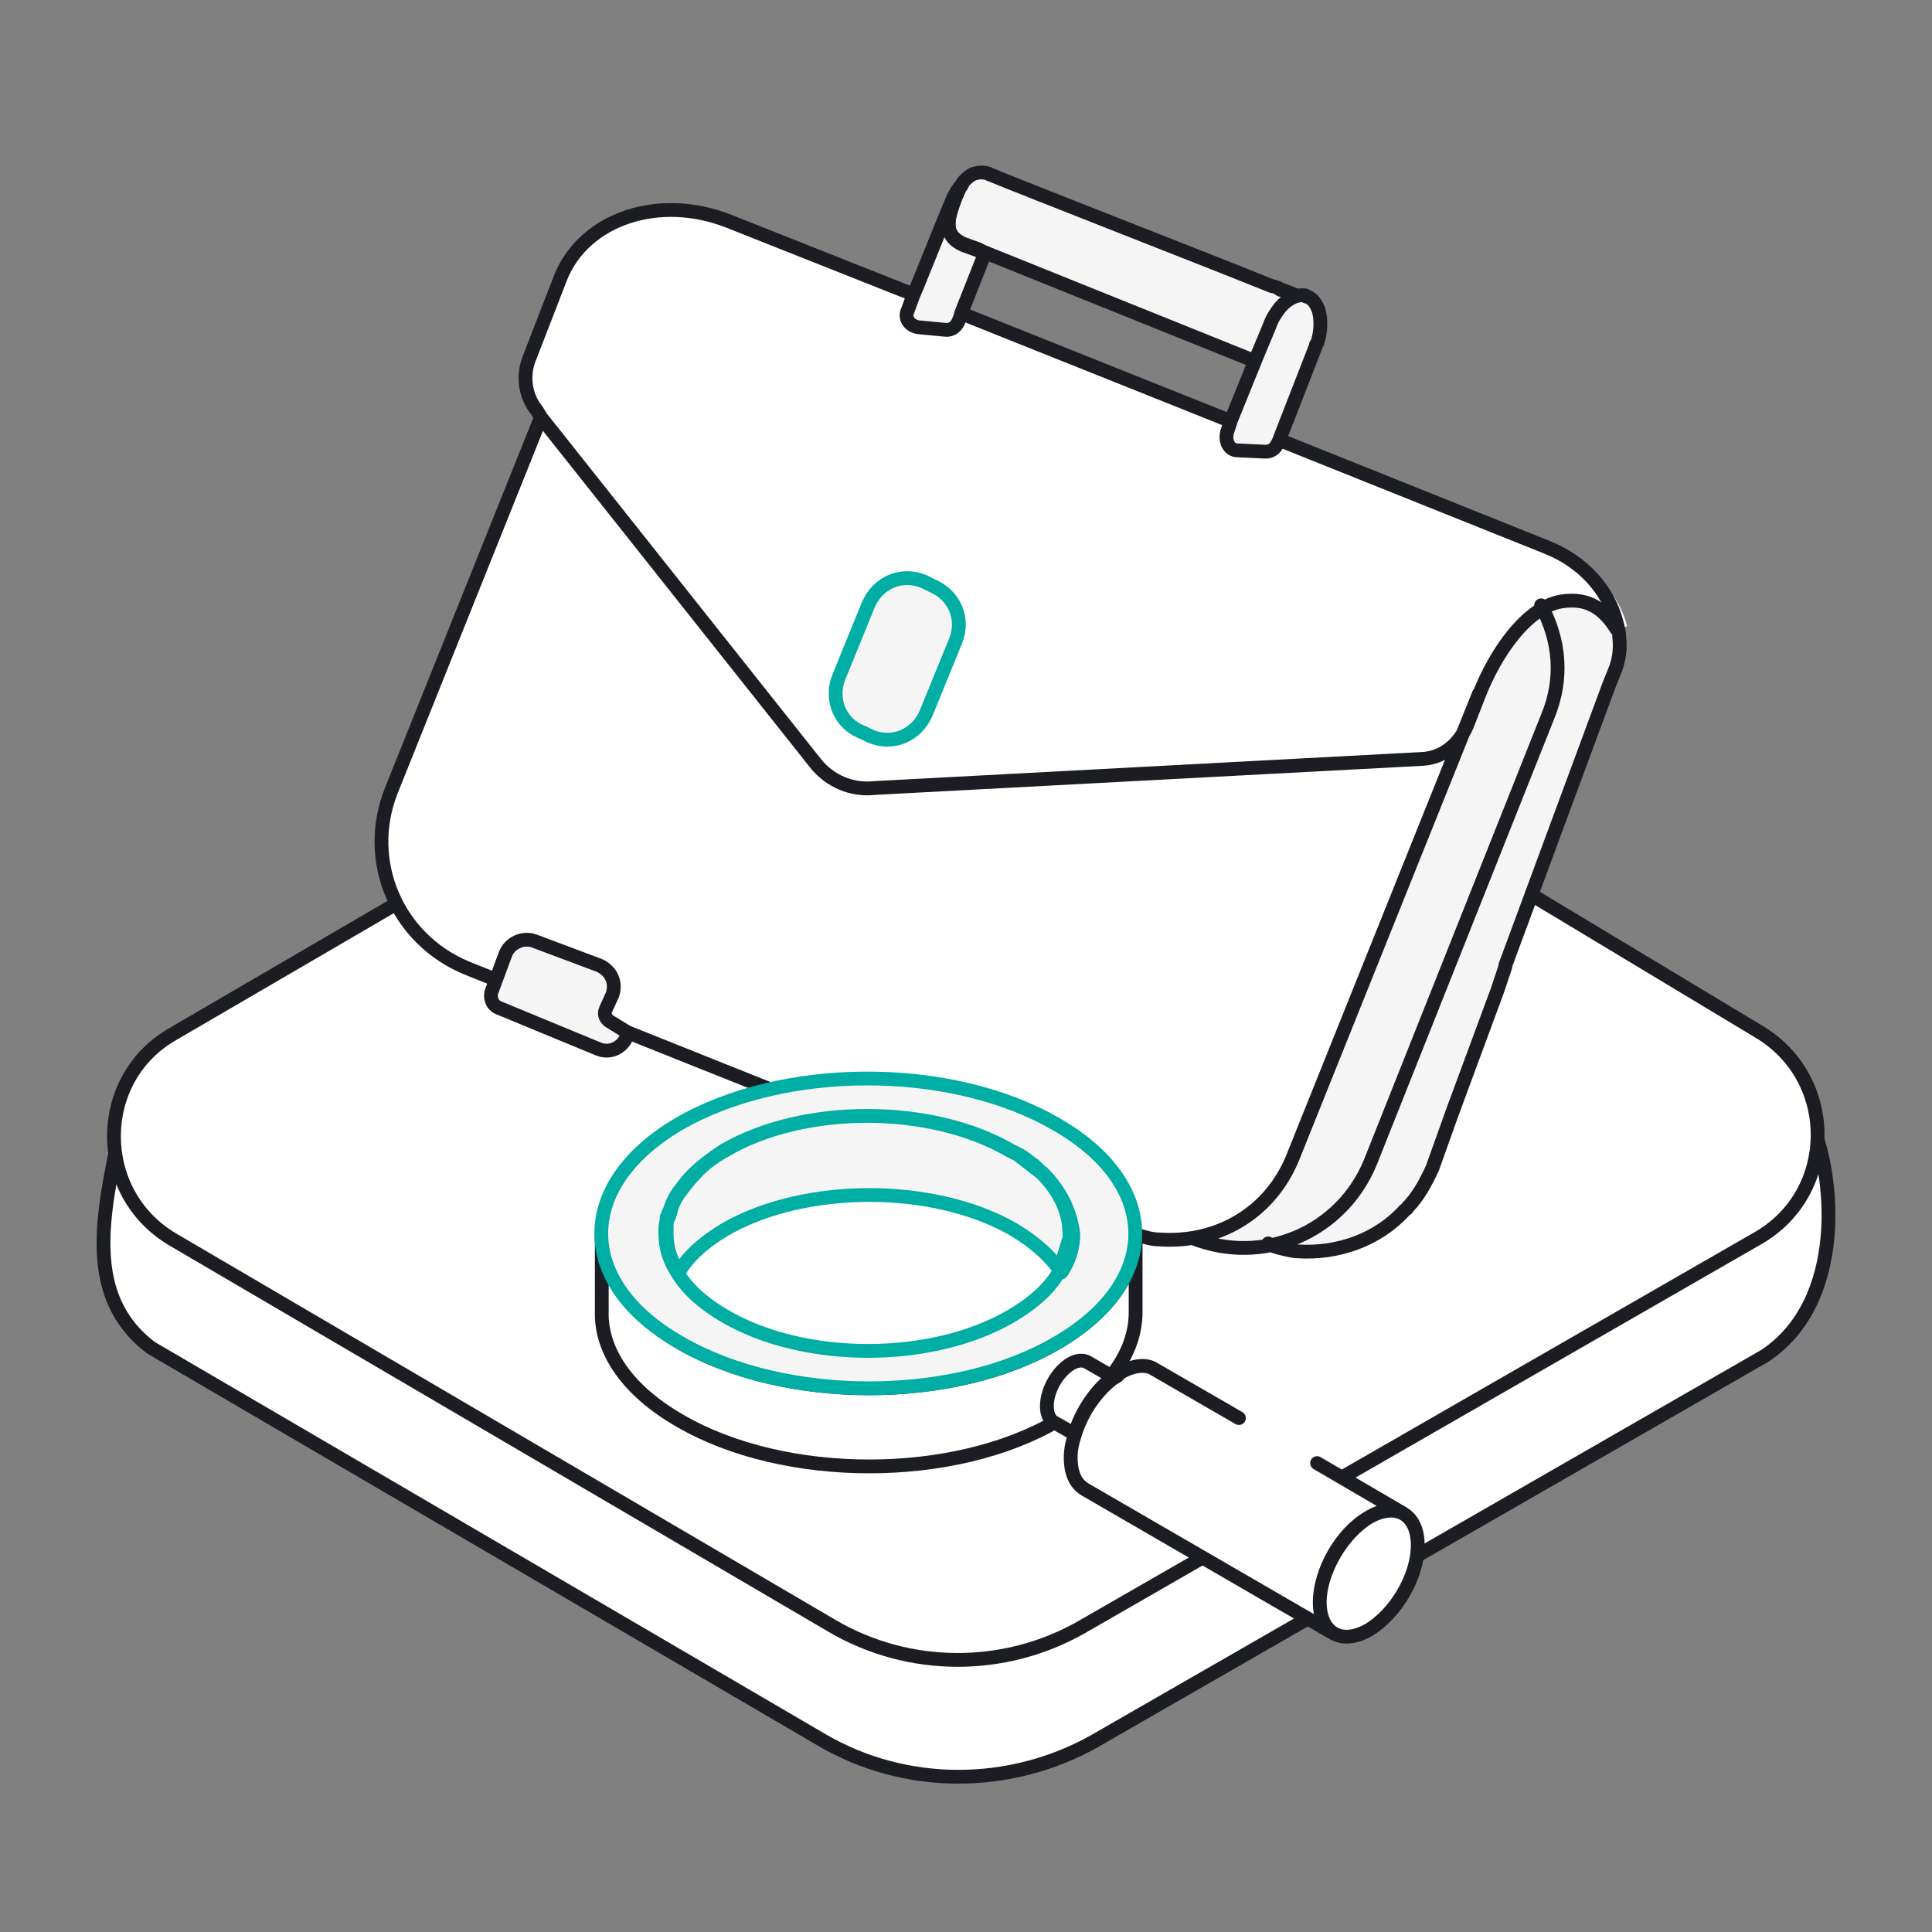
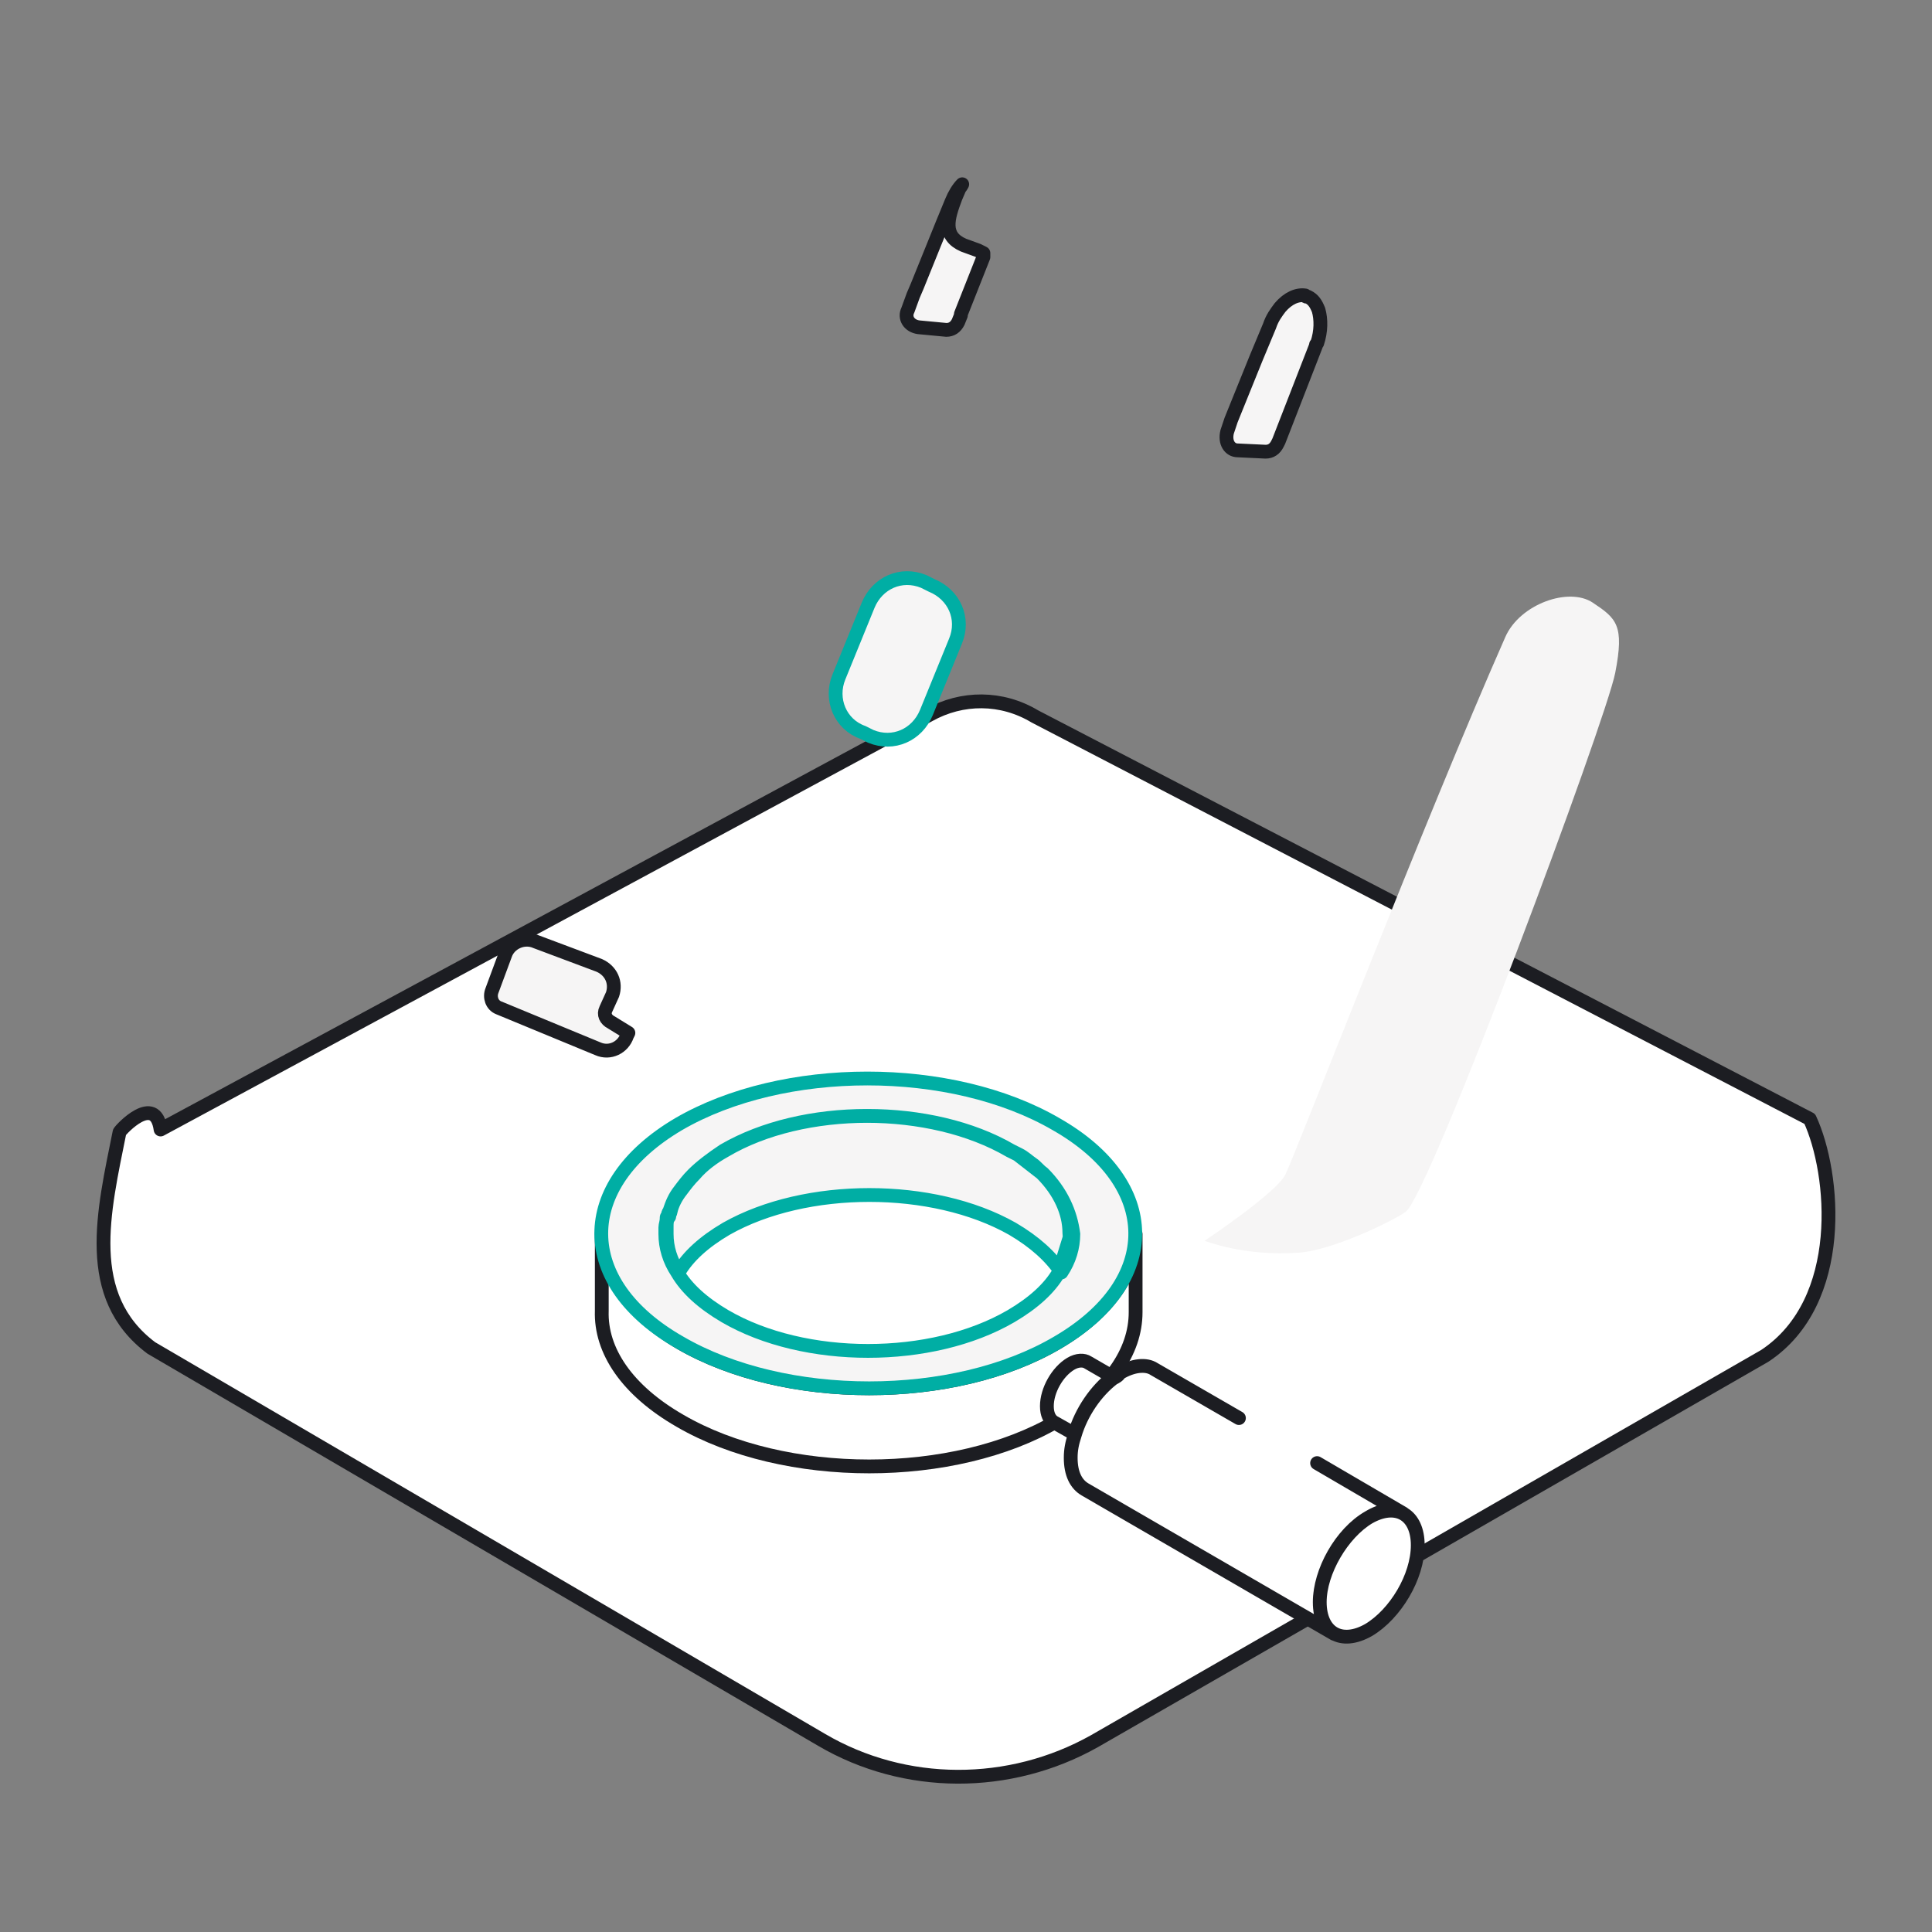
<svg xmlns="http://www.w3.org/2000/svg" width="112" height="112" viewBox="0 0 112 112" fill="none">
  <rect x="0" y="0" width="112" height="112" fill="#808080" stroke="none" />
  <path d="M8.772 78.142L47.628 100.86C52.466 103.7 58.533 103.7 63.447 100.937L102.304 78.602C107.065 75.456 106.374 68.011 104.915 64.864L59.992 41.532C58.072 40.38 55.768 40.38 53.849 41.455L9.309 65.478C9.002 63.329 7.006 65.478 6.929 65.631C6.007 70.237 4.779 75.149 8.772 78.142Z" fill="white" stroke="#1C1D22" stroke-width="0.8" stroke-miterlimit="10" stroke-linecap="round" stroke-linejoin="round" />
-   <path d="M10.004 71.848L48.246 94.26C52.7 96.869 58.229 96.869 62.682 94.337L101.923 71.772C106.454 69.162 106.531 62.638 102.077 59.875L60.379 34.778C58.229 33.473 55.541 33.473 53.314 34.701L10.004 59.952C5.473 62.561 5.473 69.162 10.004 71.848Z" fill="white" stroke="#1C1D22" stroke-width="0.8" stroke-miterlimit="10" stroke-linecap="round" stroke-linejoin="round" />
-   <path d="M22.683 45.758L31.36 24.114L31.13 23.73C30.439 22.886 30.285 21.735 30.669 20.737L32.512 15.978C33.895 12.601 38.272 11.143 42.265 12.755L52.324 16.746L52.939 16.976C53.016 16.823 53.707 14.75 54.628 12.831C54.935 12.064 55.319 11.373 55.627 10.759L55.396 11.296C54.935 12.524 54.628 13.522 55.857 14.059L56.702 14.366L57.009 14.52V14.75L55.703 18.05V18.127L71.446 24.421L72.905 20.814L73.672 18.971C73.826 18.588 74.056 18.204 74.287 17.897C74.748 17.36 75.285 17.13 75.746 17.206C76.053 17.283 76.667 18.895 76.437 19.662L76.36 19.892L74.517 25.649L90.26 31.942C92.41 32.787 93.869 34.475 94.329 36.317C94.253 36.24 94.099 36.471 93.869 36.931C93.792 37.162 93.638 37.392 93.562 37.699C92.333 40.922 89.799 48.904 87.341 55.735C87.341 55.812 87.265 55.889 87.265 55.966V56.042L87.034 56.733L86.804 57.424C84.423 63.794 82.043 68.476 82.043 68.476C81.659 69.474 81.044 70.241 80.277 70.855C79.355 71.546 78.28 71.93 76.975 72.16C76.207 72.314 75.362 72.39 74.44 72.39C73.826 72.39 72.905 72.39 72.06 72.39C70.985 72.39 69.833 72.314 69.219 72.007L68.528 71.7L62.614 69.474L56.471 67.095L35.2 58.959L28.903 56.58L27.214 55.966C23.067 54.431 21.07 49.825 22.683 45.758ZM55.857 10.529C56.011 10.222 56.241 10.145 56.471 10.068C56.241 10.068 56.011 10.299 55.857 10.529Z" fill="white" />
  <path d="M69.832 71.929C69.832 71.929 73.979 69.166 74.516 68.091C75.054 67.017 82.656 47.368 87.264 36.93C88.108 35.011 90.95 34.014 92.332 34.935C93.714 35.856 94.175 36.239 93.637 39.002C93.1 41.766 82.963 69.012 81.504 70.24C80.89 70.701 77.358 72.466 75.284 72.62C72.136 72.85 69.832 71.929 69.832 71.929Z" fill="#F6F5F5" />
-   <path d="M31.36 24.19L31.13 23.806C30.439 22.962 30.285 21.811 30.669 20.813L32.512 16.055C33.895 12.678 38.195 11.219 42.265 12.831L52.325 16.822L52.939 17.052L55.089 17.897L55.627 18.127L71.369 24.42L71.753 24.574L74.133 25.495L74.517 25.648L89.645 31.712C91.796 32.556 93.255 34.245 93.715 36.087C93.792 36.394 93.869 36.624 93.869 36.931C93.946 37.622 93.869 38.312 93.562 39.003L93.255 39.771L87.265 55.965V56.042L87.034 56.733L86.804 57.423L84.193 64.485L83.041 67.708C82.657 68.552 82.197 69.397 81.582 70.011C81.582 70.088 81.505 70.088 81.429 70.164C79.893 71.853 77.589 72.697 75.209 72.543C75.055 72.543 74.671 72.467 74.364 72.39C74.057 72.313 73.749 72.237 73.519 72.083M31.36 24.19L22.683 45.834C21.07 49.902 22.99 54.43 27.06 56.119L65.072 71.316M31.36 24.19L47.256 44.222C48.101 45.297 49.407 45.834 50.712 45.681L82.504 43.992C83.656 43.915 84.577 43.148 85.038 42.073L85.729 40.308C86.65 37.929 88.493 35.166 90.567 34.859C92.18 34.628 93.024 35.396 93.715 36.47M69.142 71.776C73.212 73.388 77.743 71.469 79.432 67.401L89.722 41.536C90.644 39.31 90.413 37.084 89.338 35.089M64.611 71.085C65.379 71.392 66.454 71.853 67.222 71.853C70.601 72.083 73.673 70.318 74.978 67.017L85.729 40.231" stroke="#1C1D22" stroke-width="0.8" stroke-miterlimit="10" stroke-linecap="round" stroke-linejoin="round" />
  <path d="M50.018 42.458L50.479 42.688C51.784 43.225 53.166 42.611 53.704 41.306L55.394 37.162C55.931 35.857 55.317 34.475 54.011 33.938L53.55 33.708C52.245 33.171 50.863 33.785 50.325 35.09L48.636 39.234C48.098 40.539 48.713 41.997 50.018 42.458Z" fill="#F6F5F5" stroke="#00AEA4" stroke-width="0.8" stroke-miterlimit="10" stroke-linecap="round" stroke-linejoin="round" />
-   <path d="M55.853 14.136L56.698 14.443L57.005 14.597L72.825 20.967L73.592 19.125C73.746 18.741 73.976 18.357 74.207 18.05C74.667 17.513 75.205 17.283 75.666 17.36C75.666 17.36 74.821 16.976 74.591 16.899C74.514 16.899 74.437 16.822 74.36 16.822C74.284 16.822 74.207 16.822 74.207 16.746C74.13 16.746 74.13 16.746 74.053 16.669C73.976 16.669 73.9 16.592 73.746 16.592C70.521 15.287 58.925 10.759 57.466 10.145C57.389 10.145 57.312 10.068 57.312 10.068C57.312 10.068 56.929 9.915 56.468 10.068C56.237 10.145 56.007 10.375 55.853 10.529C55.777 10.682 55.7 10.759 55.623 10.912L55.393 11.45C54.932 12.601 54.625 13.599 55.853 14.136Z" fill="#F6F5F5" stroke="#1C1D22" stroke-width="0.8" stroke-miterlimit="10" stroke-linecap="round" stroke-linejoin="round" />
  <path d="M52.632 17.973L52.94 17.129L53.17 16.591L54.629 12.984L55.166 11.679C55.32 11.296 55.55 10.912 55.781 10.682C55.781 10.682 55.704 10.835 55.627 10.912L55.397 11.449C54.936 12.677 54.629 13.675 55.858 14.212L56.702 14.519L57.01 14.673V14.903L55.704 18.203V18.28L55.55 18.664C55.397 18.971 55.166 19.124 54.859 19.124L53.247 18.971C52.709 18.894 52.402 18.433 52.632 17.973ZM71.754 26.109L73.366 26.185C73.673 26.185 73.904 26.032 74.057 25.725L74.134 25.571L76.284 20.045C76.284 19.968 76.284 19.968 76.361 19.892C76.591 19.201 76.591 18.51 76.438 17.973C76.284 17.589 76.131 17.359 75.823 17.206C75.747 17.206 75.67 17.206 75.67 17.129C75.209 17.052 74.672 17.282 74.211 17.82C73.98 18.127 73.75 18.433 73.597 18.894L72.829 20.736L71.37 24.343L71.139 25.034C70.986 25.648 71.293 26.109 71.754 26.109ZM62.846 70.317C62.538 70.164 62.385 69.857 62.538 69.55L62.922 68.706C63.23 68.015 62.846 67.247 62.154 67.017L58.468 65.636C57.777 65.329 57.01 65.712 56.702 66.403L55.934 68.475C55.781 68.859 55.934 69.32 56.318 69.473L62.078 71.852C62.769 72.159 63.537 71.776 63.767 71.085L63.844 70.931L62.846 70.317ZM36.429 59.879L36.352 60.033C36.122 60.724 35.354 61.107 34.663 60.8L28.904 58.421C28.52 58.267 28.366 57.807 28.52 57.423L29.288 55.351C29.518 54.66 30.363 54.276 31.054 54.583L34.74 55.965C35.431 56.272 35.738 56.963 35.508 57.653L35.124 58.498C34.97 58.805 35.124 59.112 35.431 59.265L36.429 59.879Z" fill="#F6F5F5" stroke="#1C1D22" stroke-width="0.8" stroke-miterlimit="10" stroke-linecap="round" stroke-linejoin="round" />
  <path d="M65.833 71.54V76.068C65.833 78.371 64.297 80.596 61.302 82.362C55.312 85.892 45.483 85.892 39.416 82.362C36.345 80.596 34.809 78.294 34.886 75.991V71.463C34.886 73.765 36.421 76.068 39.416 77.833C45.483 81.364 55.312 81.364 61.302 77.833C64.297 76.068 65.833 73.765 65.833 71.54Z" fill="white" stroke="#1C1D22" stroke-width="0.8" stroke-miterlimit="10" stroke-linecap="round" stroke-linejoin="round" />
  <path d="M60.456 68.009C60.226 67.856 60.072 67.625 59.842 67.472C59.611 67.318 59.381 67.088 59.074 66.935C58.92 66.858 58.767 66.781 58.613 66.704C54.005 64.018 46.557 64.018 42.026 66.704C41.335 67.088 40.721 67.549 40.26 68.086C39.953 68.393 39.722 68.7 39.492 69.007C39.185 69.391 38.954 69.851 38.877 70.235C38.877 70.312 38.801 70.388 38.801 70.465C38.801 70.542 38.801 70.542 38.724 70.619C38.647 70.772 38.647 70.926 38.647 71.156C38.647 71.309 38.647 71.386 38.647 71.54C38.647 72.307 38.877 73.075 39.338 73.766C39.876 72.844 40.797 72 42.103 71.233C46.71 68.623 54.082 68.623 58.69 71.233C59.995 72 60.917 72.844 61.531 73.766C61.992 73.075 62.222 72.307 62.222 71.54C62.069 70.312 61.531 69.084 60.456 68.009ZM60.456 68.009C60.226 67.856 60.072 67.625 59.842 67.472C59.611 67.318 59.381 67.088 59.074 66.935C58.92 66.858 58.767 66.781 58.613 66.704C54.005 64.018 46.557 64.018 42.026 66.704C41.335 67.088 40.721 67.549 40.26 68.086C39.953 68.393 39.722 68.7 39.492 69.007C39.185 69.391 38.954 69.851 38.877 70.235C38.877 70.312 38.801 70.388 38.801 70.465C38.801 70.542 38.801 70.542 38.724 70.619C38.647 70.772 38.647 70.926 38.647 71.156C38.647 71.309 38.647 71.386 38.647 71.54C38.647 72.307 38.877 73.075 39.338 73.766C39.876 72.844 40.797 72 42.103 71.233C46.71 68.623 54.082 68.623 58.69 71.233C59.995 72 60.917 72.844 61.531 73.766C61.992 73.075 62.222 72.307 62.222 71.54C62.069 70.312 61.531 69.084 60.456 68.009ZM61.377 73.766C61.838 73.075 62.069 72.307 62.069 71.54L61.377 73.766ZM59.765 67.472C59.534 67.318 59.304 67.088 58.997 66.935L60.379 68.009C60.225 67.856 59.995 67.625 59.765 67.472ZM61.224 65.169C55.157 61.639 45.405 61.639 39.338 65.169C33.349 68.7 33.349 74.38 39.415 77.833C45.481 81.364 55.311 81.364 61.301 77.833C67.367 74.303 67.29 68.623 61.224 65.169ZM61.377 73.766C60.84 74.687 59.918 75.531 58.613 76.298C54.005 78.985 46.633 78.985 42.026 76.298C40.721 75.531 39.799 74.687 39.261 73.766C38.801 73.075 38.57 72.307 38.57 71.54C38.57 71.386 38.57 71.233 38.57 71.156C38.57 71.002 38.647 70.849 38.647 70.619C38.647 70.542 38.647 70.542 38.724 70.465C38.724 70.388 38.724 70.312 38.801 70.235C38.954 69.775 39.108 69.391 39.415 69.007C39.645 68.7 39.876 68.393 40.183 68.086C40.644 67.625 41.258 67.165 41.949 66.704C46.557 64.018 53.929 64.018 58.536 66.704C58.69 66.781 58.843 66.858 58.997 66.935C59.227 67.088 59.534 67.318 59.765 67.472C59.995 67.625 60.225 67.856 60.379 68.009C61.454 69.084 61.992 70.312 61.992 71.463C62.069 72.307 61.838 73.075 61.377 73.766Z" fill="#F6F5F5" />
  <path d="M61.377 73.766C61.838 73.075 62.069 72.307 62.069 71.54L61.377 73.766ZM61.377 73.766C60.84 74.687 59.918 75.531 58.613 76.298C54.005 78.985 46.633 78.985 42.026 76.298C40.721 75.531 39.799 74.687 39.261 73.766C38.801 73.075 38.57 72.307 38.57 71.54C38.57 71.386 38.57 71.233 38.57 71.156C38.57 71.002 38.647 70.849 38.647 70.619C38.647 70.542 38.647 70.542 38.724 70.465C38.724 70.388 38.724 70.312 38.801 70.235C38.954 69.775 39.108 69.391 39.415 69.007C39.645 68.7 39.876 68.393 40.183 68.086C40.644 67.625 41.258 67.165 41.949 66.704C46.557 64.018 53.929 64.018 58.536 66.704C58.69 66.781 58.843 66.858 58.997 66.935M61.377 73.766C61.838 73.075 62.069 72.307 61.992 71.463C61.992 70.312 61.454 69.084 60.379 68.009M59.765 67.472C59.534 67.318 59.304 67.088 58.997 66.935M59.765 67.472C59.995 67.625 60.225 67.856 60.379 68.009M59.765 67.472C59.534 67.318 59.227 67.088 58.997 66.935M58.997 66.935L60.379 68.009M60.456 68.009C60.226 67.856 60.072 67.625 59.842 67.472C59.611 67.318 59.381 67.088 59.074 66.935C58.92 66.858 58.767 66.781 58.613 66.704C54.005 64.018 46.557 64.018 42.026 66.704C41.335 67.088 40.721 67.549 40.26 68.086C39.953 68.393 39.722 68.7 39.492 69.007C39.185 69.391 38.954 69.851 38.877 70.235C38.877 70.312 38.801 70.388 38.801 70.465C38.801 70.542 38.801 70.542 38.724 70.619C38.647 70.772 38.647 70.926 38.647 71.156C38.647 71.309 38.647 71.386 38.647 71.54C38.647 72.307 38.877 73.075 39.338 73.766C39.876 72.844 40.797 72 42.103 71.233C46.71 68.623 54.082 68.623 58.69 71.233C59.995 72 60.917 72.844 61.531 73.766C61.992 73.075 62.222 72.307 62.222 71.54C62.069 70.312 61.531 69.084 60.456 68.009ZM61.224 65.169C55.157 61.639 45.405 61.639 39.338 65.169C33.349 68.7 33.349 74.38 39.415 77.833C45.481 81.364 55.311 81.364 61.301 77.833C67.367 74.303 67.29 68.623 61.224 65.169Z" stroke="#00AEA4" stroke-width="0.8" stroke-miterlimit="10" stroke-linecap="round" stroke-linejoin="round" />
  <path d="M63.068 78.984C62.838 78.83 62.454 78.83 62.07 79.061C61.302 79.521 60.688 80.596 60.688 81.517C60.688 81.977 60.841 82.284 61.072 82.438L62.3 83.129C62.684 81.824 63.529 80.596 64.527 79.828L63.068 78.984ZM76.353 84.817L81.344 87.734C80.807 87.427 80.116 87.503 79.348 87.964C77.812 88.885 76.507 91.111 76.507 92.876C76.507 93.797 76.814 94.411 77.351 94.718L62.914 86.352C62.377 86.045 62.07 85.431 62.07 84.51C62.07 84.049 62.147 83.666 62.3 83.205C62.684 81.9 63.529 80.672 64.527 79.905C64.681 79.828 64.834 79.751 64.911 79.598C65.679 79.137 66.447 79.061 66.908 79.368L71.822 82.207M79.348 87.964C80.96 87.043 82.189 87.81 82.189 89.576C82.189 91.418 80.884 93.567 79.348 94.488C77.735 95.409 76.507 94.641 76.507 92.876C76.507 91.111 77.735 88.885 79.348 87.964Z" fill="white" />
  <path d="M76.353 84.817L81.344 87.734C80.807 87.427 80.116 87.503 79.348 87.964M79.348 87.964C77.812 88.885 76.507 91.111 76.507 92.876M79.348 87.964C80.96 87.043 82.189 87.81 82.189 89.576C82.189 91.418 80.884 93.567 79.348 94.488C77.735 95.409 76.507 94.641 76.507 92.876M79.348 87.964C77.735 88.885 76.507 91.111 76.507 92.876M76.507 92.876C76.507 93.797 76.814 94.411 77.351 94.718L62.914 86.352C62.377 86.045 62.07 85.431 62.07 84.51C62.07 84.049 62.147 83.666 62.3 83.205C62.684 81.9 63.529 80.672 64.527 79.905C64.681 79.828 64.834 79.751 64.911 79.598C65.679 79.137 66.447 79.061 66.908 79.368L71.822 82.207M63.068 78.984C62.838 78.83 62.454 78.83 62.07 79.061C61.302 79.521 60.688 80.596 60.688 81.517C60.688 81.977 60.841 82.284 61.072 82.438L62.3 83.129C62.684 81.824 63.529 80.596 64.527 79.828L63.068 78.984Z" stroke="#1C1D22" stroke-width="0.8" stroke-miterlimit="10" stroke-linecap="round" stroke-linejoin="round" />
</svg>